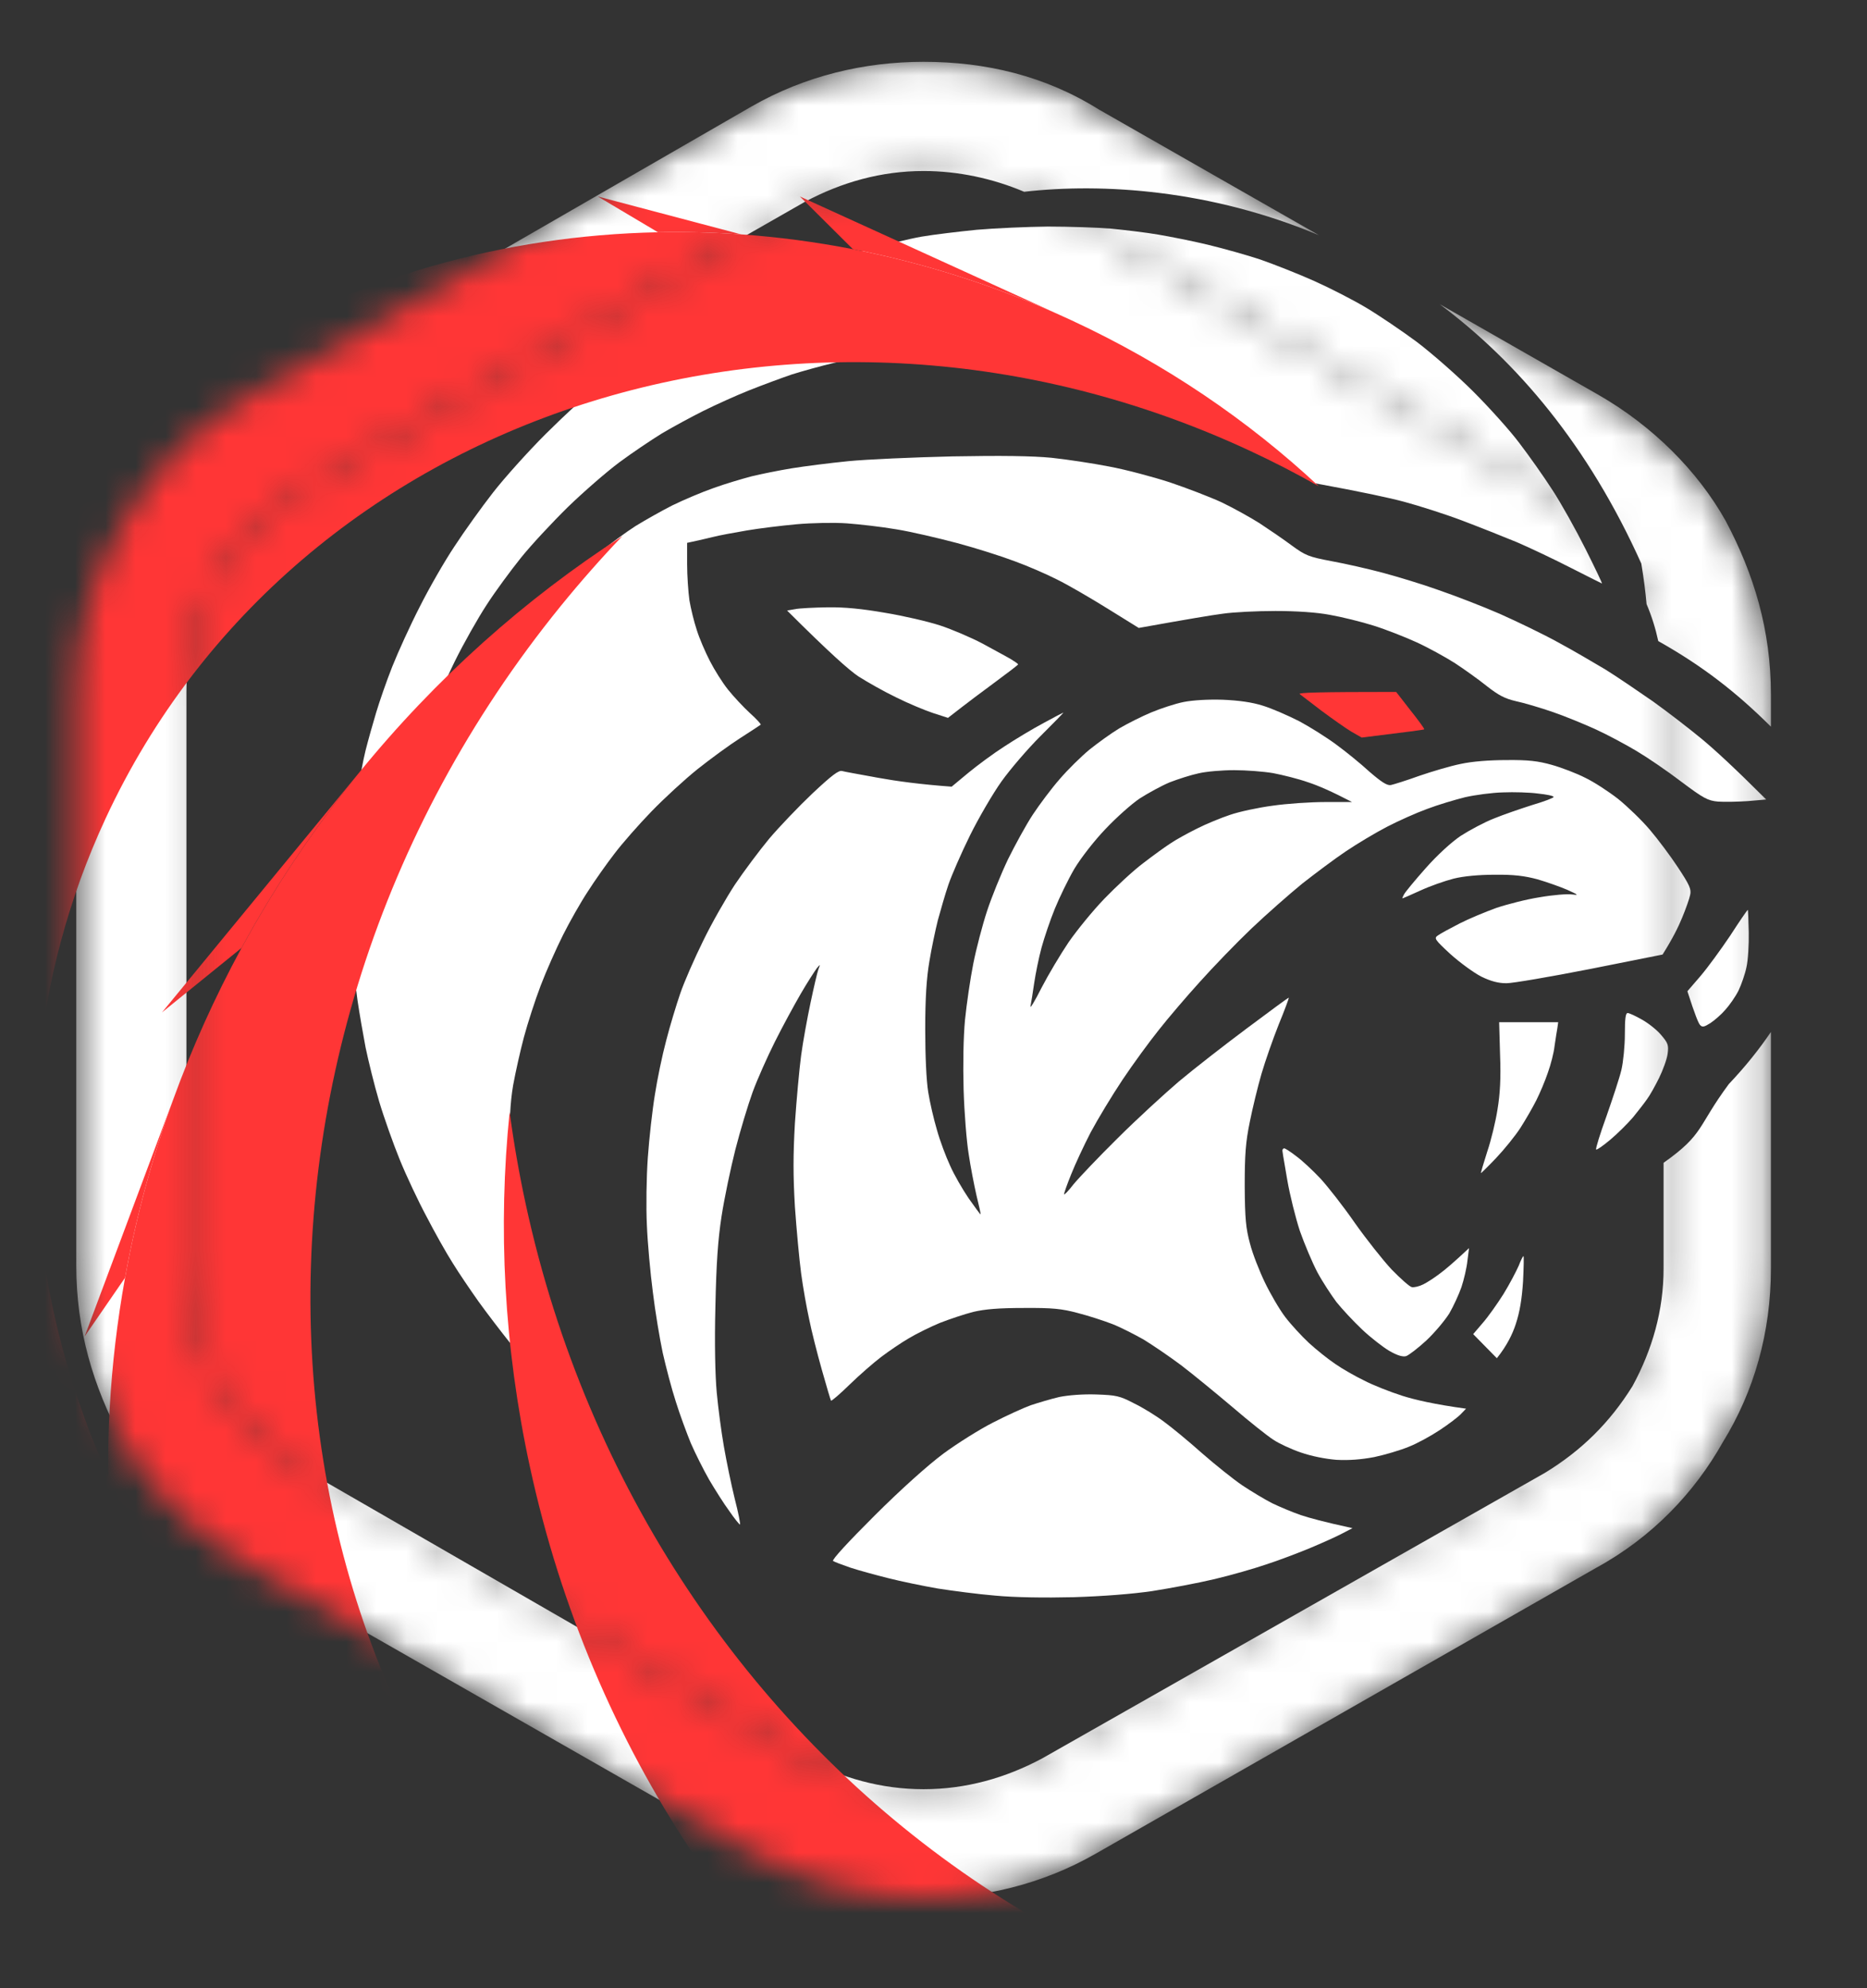
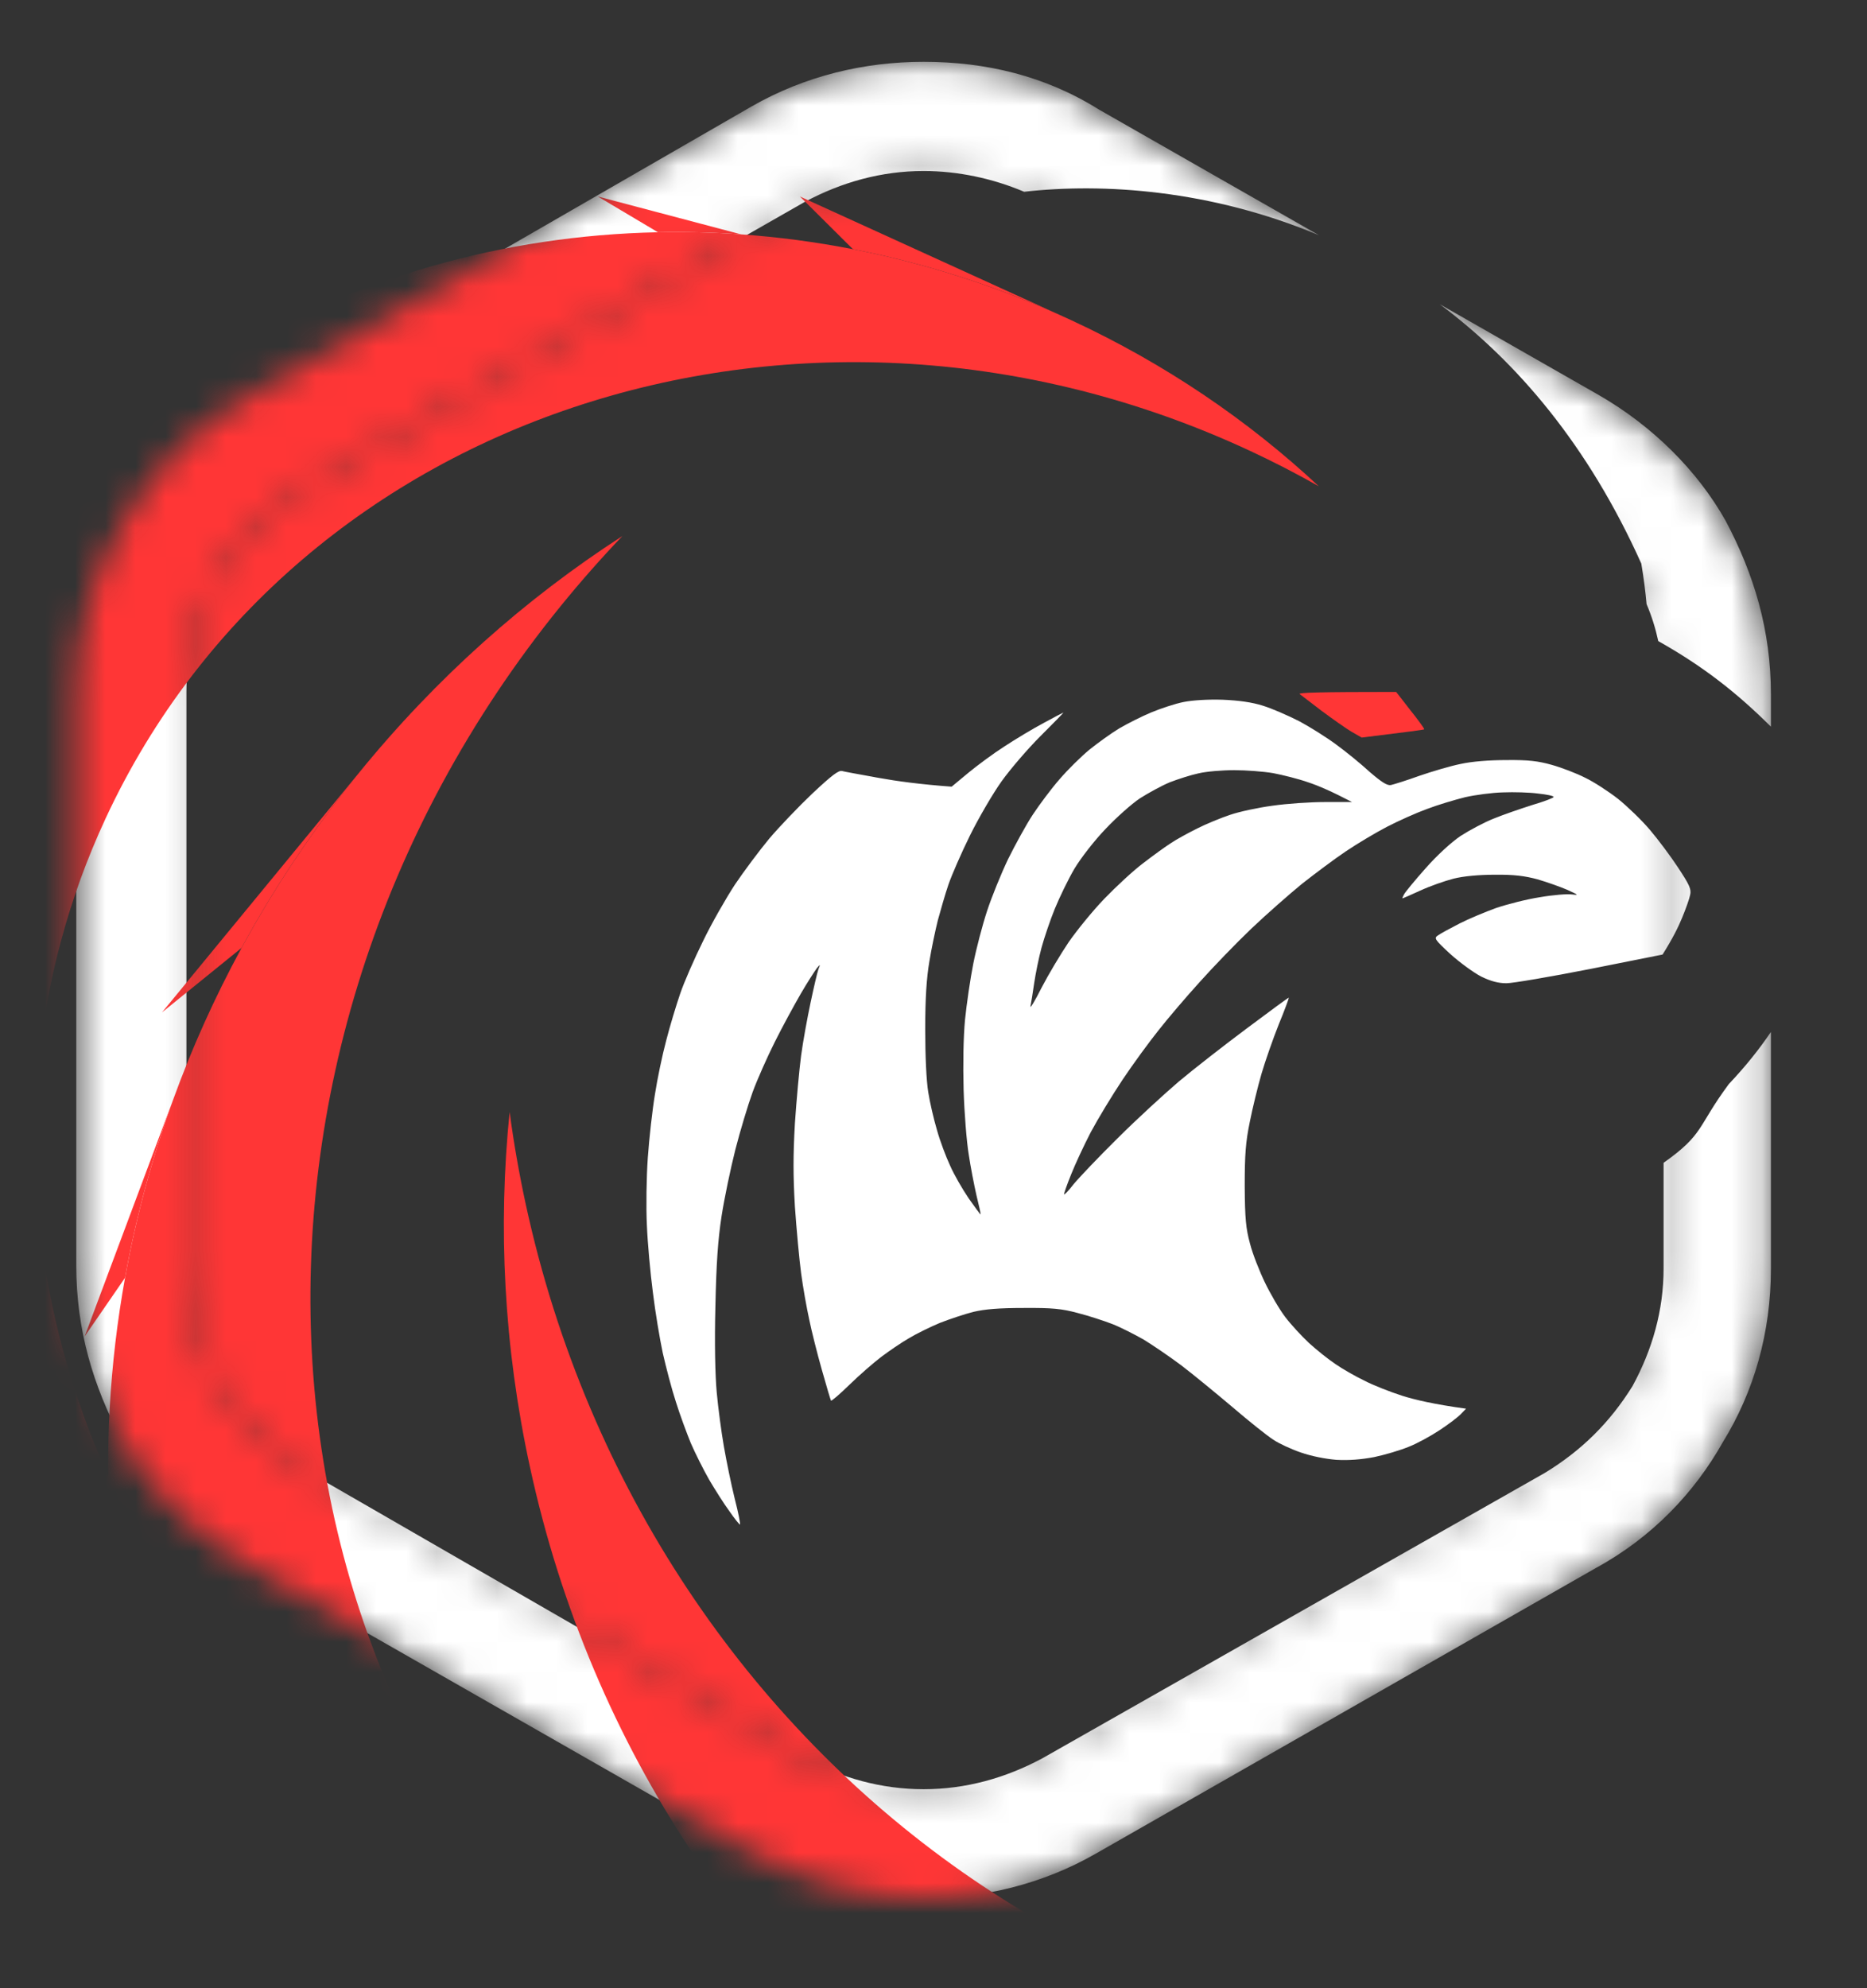
<svg xmlns="http://www.w3.org/2000/svg" width="62" height="66" viewBox="0 0 62 66" fill="none">
  <rect x="0" y="0" width="62" height="66" fill="#333333" stroke="none" />
  <mask id="mask0_64_2" style="mask-type:alpha" maskUnits="userSpaceOnUse" x="2" y="2" width="57" height="62">
    <path d="M30.671 5.676C32.078 5.676 33.485 6.048 34.704 6.699L51.306 16.271C52.525 17.015 53.463 17.944 54.214 19.152C54.964 20.36 55.245 21.662 55.245 23.055V42.108C55.245 43.502 54.87 44.803 54.214 46.011C53.463 47.219 52.525 48.148 51.306 48.892L34.611 58.371C33.391 59.022 32.078 59.394 30.671 59.394C29.264 59.394 27.951 59.022 26.732 58.371L10.13 48.799C8.911 48.056 7.973 47.126 7.223 45.918C6.472 44.71 6.191 43.409 6.191 42.015V22.963C6.191 21.569 6.566 20.267 7.223 19.059C7.973 17.851 8.911 16.922 10.13 16.178L26.732 6.699C27.951 6.048 29.264 5.676 30.671 5.676ZM30.671 2.052C28.701 2.052 26.732 2.517 24.95 3.539L8.348 13.111C6.472 14.134 5.065 15.621 4.127 17.294C3.096 18.966 2.533 20.918 2.533 22.963L2.533 42.015C2.533 44.152 3.096 46.011 4.034 47.777C4.972 49.45 6.472 50.936 8.254 51.959L24.856 61.438C26.732 62.461 28.701 63.018 30.671 63.018C32.641 63.018 34.611 62.553 36.393 61.531L52.994 52.052C54.87 51.029 56.277 49.542 57.215 47.87C58.247 46.197 58.809 44.245 58.809 42.108V23.055C58.809 20.918 58.247 19.059 57.309 17.294C56.371 15.621 54.87 14.134 53.088 13.111L36.486 3.632C34.704 2.517 32.735 2.052 30.671 2.052Z" fill="white" />
    <path d="M30.671 5.676C32.078 5.676 33.485 6.048 34.704 6.699L51.306 16.271C52.525 17.015 53.463 17.944 54.214 19.152C54.964 20.36 55.245 21.662 55.245 23.055V42.108C55.245 43.502 54.87 44.803 54.214 46.011C53.463 47.219 52.525 48.148 51.306 48.892L34.611 58.371C33.391 59.022 32.078 59.394 30.671 59.394C29.264 59.394 27.951 59.022 26.732 58.371L10.13 48.799C8.911 48.056 7.973 47.126 7.223 45.918C6.472 44.71 6.191 43.409 6.191 42.015V22.963C6.191 21.569 6.566 20.267 7.223 19.059C7.973 17.851 8.911 16.922 10.13 16.178L26.732 6.699C27.951 6.048 29.264 5.676 30.671 5.676Z" fill="white" />
  </mask>
  <g mask="url(#mask0_64_2)">
    <path d="M30.671 2.052C32.734 2.052 34.704 2.517 36.486 3.632L43.8 7.808C40.2 6.296 36.609 6.069 34.01 6.366C32.964 5.923 31.817 5.677 30.671 5.677C29.264 5.677 27.951 6.048 26.732 6.698L10.13 16.178C8.91 16.921 7.973 17.852 7.222 19.06C6.566 20.268 6.191 21.569 6.191 22.963V42.015C6.191 43.409 6.472 44.71 7.222 45.918C7.973 47.126 8.91 48.056 10.13 48.799L26.732 58.371C27.951 59.022 29.264 59.394 30.671 59.394C32.078 59.394 33.391 59.022 34.61 58.371L51.305 48.892C52.525 48.148 53.463 47.219 54.214 46.011C54.87 44.803 55.245 43.502 55.245 42.108V38.6C56.605 37.637 56.345 37.427 57.41 35.988C57.969 35.398 58.427 34.822 58.809 34.257V42.108C58.809 44.245 58.246 46.197 57.215 47.869C56.276 49.542 54.87 51.03 52.994 52.052L36.392 61.531C34.61 62.553 32.64 63.019 30.671 63.019C28.701 63.019 26.732 62.461 24.856 61.439L8.255 51.959C6.473 50.937 4.972 49.449 4.034 47.776C3.096 46.011 2.533 44.152 2.533 42.015V22.963C2.533 20.918 3.096 18.966 4.128 17.293C5.066 15.62 6.473 14.134 8.348 13.111L24.95 3.539C26.732 2.517 28.701 2.052 30.671 2.052ZM53.088 13.111C54.87 14.134 56.37 15.62 57.308 17.293C58.246 19.059 58.809 20.918 58.809 23.056V24.122C57.654 22.974 56.54 22.109 55.068 21.281C54.978 20.862 54.85 20.453 54.68 20.053C54.644 19.645 54.587 19.198 54.505 18.708C52.738 14.776 50.374 12.008 47.811 10.098L53.088 13.111Z" fill="white" />
    <path d="M46.364 22.969L46.838 23.578C47.105 23.913 47.311 24.195 47.296 24.21C47.288 24.226 46.815 24.287 45.22 24.484L44.876 24.287C44.685 24.172 44.243 23.86 43.884 23.594C43.525 23.32 43.197 23.068 43.159 23.038C43.113 22.992 43.77 22.969 46.364 22.969Z" fill="#FF3636" />
-     <path fill-rule="evenodd" clip-rule="evenodd" d="M36.9 7.59C36.442 7.552 35.496 7.521 34.801 7.521C34.107 7.529 33.046 7.575 32.435 7.628C31.824 7.689 31 7.788 30.603 7.856C30.206 7.925 29.359 8.13 28.733 8.313C28.1 8.496 27.161 8.793 26.634 8.983C26.108 9.174 25.268 9.516 24.764 9.737C24.261 9.958 23.49 10.346 23.047 10.597C22.604 10.841 21.917 11.267 21.52 11.534C21.123 11.808 20.437 12.318 19.994 12.676C19.551 13.041 18.712 13.818 18.124 14.404C17.536 14.99 16.75 15.866 16.376 16.346C16.002 16.825 15.422 17.632 15.094 18.135C14.758 18.637 14.239 19.543 13.934 20.152C13.621 20.761 13.216 21.652 13.025 22.132C12.835 22.611 12.598 23.297 12.491 23.655C12.384 24.012 12.224 24.576 12.14 24.911C12.056 25.246 11.941 25.878 11.873 26.319C11.812 26.761 11.72 27.751 11.667 28.527C11.606 29.593 11.606 30.24 11.667 31.192C11.72 31.885 11.812 32.791 11.873 33.21C11.934 33.628 12.056 34.329 12.14 34.77C12.232 35.212 12.43 36.019 12.59 36.56C12.751 37.1 13.063 37.976 13.277 38.501C13.491 39.026 13.888 39.871 14.163 40.382C14.43 40.899 14.819 41.592 15.033 41.927C15.239 42.262 15.628 42.833 15.887 43.199C16.155 43.572 16.643 44.211 16.979 44.63C17.315 45.041 17.941 45.749 18.368 46.191L19.147 46.99C18.467 45.635 18.124 44.874 17.948 44.424C17.773 43.968 17.529 43.214 17.399 42.749C17.277 42.277 17.116 41.562 17.04 41.166C16.941 40.602 16.91 40.031 16.91 38.615C16.91 37.222 16.941 36.605 17.04 36.027C17.116 35.608 17.277 34.885 17.399 34.428C17.521 33.971 17.773 33.194 17.956 32.715C18.139 32.235 18.475 31.481 18.696 31.04C18.918 30.598 19.284 29.951 19.521 29.593C19.75 29.235 20.146 28.672 20.406 28.337C20.658 28.002 21.215 27.37 21.635 26.936C22.055 26.502 22.742 25.87 23.161 25.535C23.581 25.2 24.215 24.736 24.573 24.507C24.901 24.299 25.183 24.11 25.248 24.066L25.248 24.066L25.248 24.066L25.26 24.058C25.283 24.043 25.123 23.868 24.902 23.67C24.688 23.472 24.36 23.122 24.177 22.893C23.993 22.665 23.726 22.238 23.574 21.942C23.421 21.645 23.223 21.188 23.139 20.914C23.047 20.64 22.94 20.198 22.894 19.924C22.856 19.65 22.818 19.109 22.818 18.729V18.02C23.081 17.966 23.315 17.911 23.515 17.864L23.515 17.863L23.516 17.863C23.565 17.852 23.612 17.841 23.657 17.83C23.887 17.769 24.405 17.678 24.802 17.609C25.199 17.541 25.94 17.45 26.443 17.404C26.955 17.358 27.703 17.343 28.123 17.373C28.542 17.404 29.283 17.488 29.764 17.571C30.244 17.647 31.153 17.861 31.786 18.028C32.412 18.196 33.275 18.47 33.694 18.63C34.114 18.782 34.748 19.056 35.106 19.239C35.465 19.414 36.221 19.855 36.786 20.206L37.816 20.845C39.472 20.548 40.243 20.419 40.602 20.373C40.961 20.32 41.747 20.282 42.357 20.282C43.044 20.282 43.731 20.327 44.166 20.411C44.556 20.48 45.212 20.64 45.617 20.769C46.029 20.898 46.67 21.15 47.051 21.325C47.433 21.5 47.998 21.812 48.311 22.01C48.624 22.216 49.105 22.558 49.379 22.779C49.769 23.084 49.975 23.19 50.334 23.274C50.585 23.327 51.135 23.487 51.555 23.632C51.974 23.776 52.623 24.043 53.005 24.218C53.387 24.393 53.982 24.713 54.341 24.926C54.699 25.139 55.371 25.596 55.829 25.946C56.569 26.502 56.714 26.578 57.05 26.609C57.256 26.624 57.707 26.616 58.042 26.593L58.653 26.54C57.584 25.474 56.943 24.888 56.531 24.545C56.119 24.203 55.379 23.632 54.89 23.282C54.394 22.939 53.692 22.459 53.31 22.223C52.929 21.995 52.226 21.584 51.745 21.325C51.265 21.058 50.395 20.64 49.815 20.381C49.242 20.13 48.311 19.772 47.754 19.581C47.204 19.383 46.364 19.132 45.907 19.01C45.449 18.888 44.685 18.713 44.227 18.63C43.456 18.485 43.35 18.439 42.892 18.104C42.617 17.899 42.136 17.571 41.823 17.366C41.51 17.168 40.945 16.856 40.564 16.673C40.182 16.498 39.411 16.201 38.846 16.011C38.282 15.828 37.366 15.584 36.824 15.485C36.282 15.379 35.419 15.249 34.916 15.196C34.282 15.135 33.267 15.12 31.634 15.15C30.328 15.181 28.771 15.249 28.161 15.31C27.55 15.371 26.711 15.478 26.291 15.546C25.871 15.615 25.268 15.736 24.955 15.813C24.642 15.896 24.07 16.064 23.696 16.201C23.322 16.33 22.696 16.597 22.322 16.779C21.948 16.97 21.398 17.282 21.101 17.465C20.803 17.655 20.253 18.059 19.879 18.363C19.505 18.668 18.902 19.223 18.544 19.589C18.185 19.962 17.605 20.632 17.246 21.066C16.887 21.508 16.353 22.223 16.063 22.665C15.765 23.106 15.315 23.822 15.071 24.264C14.827 24.705 14.453 25.436 14.246 25.901C14.04 26.365 13.773 27.027 13.651 27.385C13.529 27.743 13.43 27.964 13.43 27.88C13.43 27.796 13.483 27.37 13.552 26.928C13.613 26.487 13.758 25.771 13.865 25.329C13.972 24.888 14.178 24.188 14.323 23.769C14.468 23.35 14.819 22.528 15.109 21.942C15.399 21.355 15.872 20.518 16.162 20.076C16.445 19.635 16.964 18.934 17.3 18.515C17.635 18.097 18.338 17.343 18.857 16.833C19.376 16.33 20.146 15.66 20.566 15.348C20.986 15.036 21.62 14.61 21.978 14.389C22.337 14.176 22.955 13.841 23.352 13.643C23.749 13.445 24.436 13.133 24.879 12.957C25.321 12.782 25.955 12.546 26.291 12.432C26.627 12.325 27.26 12.15 27.703 12.044C28.145 11.945 28.863 11.8 29.306 11.739C29.748 11.671 30.794 11.595 31.634 11.572C32.55 11.549 33.511 11.564 34.038 11.617C34.519 11.663 35.229 11.755 35.603 11.815C35.977 11.884 36.618 12.013 37.015 12.12C37.411 12.219 38.045 12.409 38.427 12.539C38.808 12.676 39.457 12.942 39.877 13.14C40.297 13.346 40.7 13.729 41.082 13.995C41.456 14.262 42.305 14.884 42.748 15.31L43.617 16.033C45.273 16.338 46.151 16.528 46.632 16.658C47.112 16.787 47.975 17.061 48.54 17.274C49.105 17.488 49.929 17.815 50.372 17.998C50.814 18.188 51.616 18.569 52.165 18.85L52.339 18.938L52.339 18.938C52.803 19.173 53.175 19.361 53.196 19.368C53.219 19.376 52.974 18.866 52.654 18.226C52.333 17.587 51.845 16.711 51.555 16.269C51.272 15.828 50.776 15.127 50.456 14.709C50.143 14.29 49.448 13.521 48.922 12.995C48.395 12.47 47.555 11.732 47.051 11.351C46.548 10.978 45.792 10.468 45.372 10.217C44.953 9.965 44.182 9.569 43.655 9.333C43.128 9.097 42.319 8.778 41.861 8.618C41.403 8.465 40.61 8.245 40.106 8.123C39.602 8.001 38.862 7.856 38.465 7.788C38.068 7.719 37.358 7.636 36.9 7.59ZM29.397 20.343C28.649 20.213 28.061 20.152 27.489 20.16C27.039 20.168 26.55 20.19 26.405 20.221L26.138 20.267C27.558 21.683 28.207 22.254 28.504 22.452C28.802 22.642 29.367 22.962 29.764 23.152C30.16 23.35 30.71 23.578 30.985 23.67L31.481 23.83C32.145 23.312 32.664 22.924 33.069 22.627C33.473 22.33 33.801 22.078 33.809 22.056C33.809 22.033 33.694 21.957 33.557 21.873C33.479 21.827 33.292 21.726 33.074 21.607C32.931 21.53 32.774 21.444 32.626 21.363C32.252 21.165 31.611 20.891 31.214 20.761C30.817 20.632 30 20.442 29.397 20.343ZM58.073 30.948C58.065 30.537 58.05 30.202 58.042 30.202C58.027 30.202 57.76 30.59 57.455 31.063C57.142 31.527 56.699 32.136 56.462 32.41L56.035 32.905C56.287 33.689 56.401 33.963 56.455 34.024C56.531 34.108 56.592 34.093 56.798 33.963C56.936 33.872 57.165 33.674 57.294 33.522C57.432 33.37 57.63 33.088 57.73 32.89C57.829 32.684 57.951 32.334 57.997 32.106C58.05 31.877 58.081 31.352 58.073 30.948ZM54.531 33.849C54.318 33.727 54.104 33.628 54.051 33.628C53.982 33.628 53.959 33.819 53.959 34.336C53.959 34.717 53.906 35.25 53.844 35.517C53.783 35.775 53.554 36.468 53.348 37.054C53.135 37.641 52.982 38.136 53.005 38.158C53.028 38.181 53.242 38.029 53.478 37.831C53.722 37.626 54.058 37.291 54.234 37.085C54.402 36.879 54.615 36.605 54.699 36.483C54.791 36.362 54.967 36.042 55.096 35.783C55.226 35.517 55.356 35.159 55.379 34.984C55.417 34.694 55.394 34.626 55.165 34.359C55.028 34.192 54.737 33.963 54.531 33.849ZM51.745 33.933H49.784L49.815 35.022C49.845 35.783 49.815 36.316 49.73 36.826C49.669 37.222 49.517 37.854 49.387 38.235C49.265 38.615 49.173 38.927 49.181 38.943C49.181 38.95 49.41 38.729 49.677 38.448C49.952 38.158 50.318 37.709 50.494 37.435C50.669 37.161 50.906 36.75 51.02 36.522C51.135 36.293 51.31 35.882 51.402 35.608C51.501 35.334 51.6 34.946 51.623 34.732C51.628 34.7 51.633 34.666 51.638 34.631L51.638 34.631C51.666 34.446 51.696 34.242 51.715 34.146L51.745 33.933ZM43.044 38.379C42.861 38.235 42.678 38.12 42.648 38.12C42.617 38.12 42.586 38.151 42.586 38.197C42.586 38.225 42.63 38.48 42.688 38.817L42.688 38.819C42.698 38.877 42.708 38.937 42.719 38.999L42.729 39.06C42.735 39.094 42.741 39.129 42.747 39.163C42.831 39.658 43.022 40.42 43.166 40.861C43.319 41.295 43.579 41.912 43.747 42.232C43.914 42.544 44.205 42.985 44.38 43.221C44.563 43.45 44.945 43.861 45.235 44.135C45.517 44.402 45.929 44.721 46.136 44.843C46.39 44.99 46.576 45.049 46.693 45.018C46.784 44.988 47.09 44.752 47.372 44.493C47.647 44.234 47.983 43.831 48.128 43.602C48.265 43.366 48.448 42.97 48.532 42.727C48.616 42.475 48.708 42.079 48.731 41.851L48.784 41.432C48.273 41.912 47.983 42.156 47.815 42.277C47.647 42.407 47.403 42.567 47.265 42.635C47.128 42.704 46.96 42.742 46.884 42.727C46.807 42.711 46.51 42.445 46.212 42.14C45.922 41.828 45.372 41.135 44.991 40.595C44.617 40.054 44.098 39.392 43.846 39.118C43.594 38.851 43.235 38.516 43.044 38.379ZM50.578 42.536C50.601 42.072 50.608 41.699 50.593 41.699C50.57 41.699 50.501 41.843 50.433 42.019C50.356 42.194 50.135 42.62 49.929 42.955C49.723 43.282 49.41 43.724 49.234 43.922L48.922 44.287L49.708 45.087C50.044 44.668 50.227 44.287 50.334 43.96C50.471 43.549 50.54 43.115 50.578 42.536ZM37.663 46.587C37.182 46.335 37.068 46.313 36.404 46.29C35.969 46.275 35.488 46.313 35.183 46.373C34.916 46.434 34.481 46.564 34.229 46.648C33.977 46.739 33.412 46.998 32.969 47.226C32.534 47.447 31.794 47.911 31.328 48.254C30.817 48.635 29.931 49.426 29.038 50.317C28.168 51.185 27.619 51.779 27.665 51.817C27.71 51.848 27.97 51.947 28.237 52.038C28.512 52.129 29.077 52.282 29.497 52.388C29.916 52.495 30.657 52.647 31.137 52.731C31.626 52.807 32.481 52.921 33.046 52.967C33.687 53.028 34.679 53.043 35.641 53.02C36.625 52.99 37.61 52.914 38.274 52.815C38.862 52.723 39.793 52.548 40.335 52.419C40.884 52.289 41.655 52.068 42.052 51.931C42.457 51.802 43.09 51.558 43.464 51.406C43.846 51.246 44.327 51.033 44.533 50.926L44.914 50.728C43.968 50.523 43.472 50.386 43.197 50.294C42.93 50.203 42.495 50.02 42.243 49.899C41.991 49.769 41.548 49.503 41.251 49.305C40.961 49.107 40.358 48.627 39.915 48.239C39.48 47.85 38.907 47.379 38.656 47.196C38.404 47.005 37.961 46.731 37.663 46.587Z" fill="white" />
    <path fill-rule="evenodd" clip-rule="evenodd" d="M40.602 23.228C41.144 23.251 41.579 23.312 41.938 23.426C42.235 23.517 42.777 23.753 43.151 23.944C43.518 24.142 44.075 24.492 44.38 24.721C44.693 24.949 45.189 25.352 45.479 25.619C45.884 25.969 46.067 26.083 46.189 26.06C46.288 26.038 46.708 25.908 47.128 25.756C47.548 25.611 48.166 25.428 48.502 25.36C48.883 25.276 49.463 25.231 50.028 25.231C50.746 25.223 51.074 25.261 51.532 25.39C51.86 25.482 52.356 25.672 52.639 25.817C52.929 25.954 53.417 26.274 53.73 26.517C54.043 26.768 54.516 27.225 54.783 27.538C55.05 27.85 55.478 28.421 55.722 28.794C56.104 29.372 56.172 29.517 56.127 29.707C56.104 29.829 55.982 30.172 55.859 30.469C55.737 30.766 55.547 31.154 55.211 31.687L52.806 32.166C51.486 32.425 50.234 32.639 50.028 32.639C49.761 32.639 49.517 32.578 49.189 32.418C48.937 32.288 48.479 31.953 48.166 31.672C47.647 31.192 47.616 31.146 47.746 31.055C47.83 30.994 48.151 30.819 48.464 30.659C48.776 30.499 49.326 30.271 49.685 30.141C50.044 30.02 50.692 29.852 51.135 29.784C51.578 29.707 52.059 29.669 52.203 29.692C52.44 29.723 52.417 29.707 52.051 29.54C51.822 29.441 51.371 29.281 51.059 29.19C50.631 29.075 50.272 29.03 49.647 29.037C49.12 29.037 48.608 29.083 48.273 29.167C47.975 29.243 47.479 29.418 47.166 29.563C46.853 29.707 46.586 29.822 46.571 29.822C46.563 29.822 46.586 29.761 46.624 29.692C46.662 29.616 46.983 29.228 47.334 28.832C47.715 28.398 48.189 27.964 48.502 27.751C48.799 27.56 49.295 27.294 49.608 27.172C49.921 27.043 50.501 26.845 50.883 26.723C51.272 26.609 51.593 26.487 51.593 26.456C51.593 26.418 51.364 26.373 51.074 26.342C50.791 26.304 50.272 26.289 49.914 26.304C49.555 26.312 48.99 26.388 48.654 26.464C48.319 26.548 47.754 26.715 47.395 26.852C47.036 26.982 46.441 27.248 46.059 27.446C45.678 27.644 45.067 28.009 44.693 28.261C44.319 28.512 43.67 28.999 43.243 29.334C42.823 29.677 42.06 30.347 41.556 30.826C41.052 31.306 40.281 32.106 39.839 32.6C39.396 33.088 38.785 33.803 38.48 34.192C38.175 34.572 37.633 35.311 37.282 35.836C36.931 36.362 36.457 37.146 36.221 37.587C35.992 38.029 35.702 38.653 35.572 38.981C35.442 39.3 35.335 39.605 35.335 39.643C35.335 39.681 35.48 39.536 35.648 39.316C35.824 39.102 36.488 38.402 37.121 37.778C37.755 37.146 38.671 36.308 39.152 35.897C39.633 35.494 40.648 34.702 41.403 34.139C42.159 33.575 42.785 33.111 42.8 33.118C42.808 33.126 42.663 33.529 42.464 34.009C42.273 34.489 42.014 35.227 41.892 35.646C41.77 36.065 41.594 36.788 41.503 37.245C41.365 37.915 41.335 38.334 41.335 39.377C41.342 40.45 41.373 40.778 41.51 41.28C41.594 41.615 41.823 42.194 42.006 42.574C42.19 42.955 42.487 43.465 42.678 43.716C42.869 43.968 43.227 44.356 43.472 44.584C43.724 44.813 44.113 45.125 44.342 45.277C44.571 45.437 44.998 45.681 45.296 45.825C45.586 45.978 46.166 46.206 46.571 46.335C46.983 46.465 47.624 46.617 48.685 46.762L48.517 46.937C48.425 47.036 48.105 47.279 47.815 47.47C47.517 47.668 47.059 47.919 46.784 48.026C46.51 48.14 45.998 48.292 45.639 48.368C45.197 48.452 44.792 48.482 44.38 48.46C44.006 48.429 43.548 48.338 43.197 48.216C42.884 48.109 42.472 47.919 42.281 47.79C42.09 47.668 41.487 47.188 40.945 46.724C40.396 46.259 39.625 45.627 39.228 45.323C38.831 45.026 38.259 44.638 37.969 44.462C37.671 44.295 37.213 44.059 36.938 43.952C36.663 43.846 36.152 43.678 35.793 43.587C35.259 43.442 34.938 43.412 34 43.419C33.168 43.419 32.71 43.458 32.321 43.549C32.023 43.625 31.527 43.792 31.214 43.914C30.901 44.044 30.435 44.272 30.183 44.424C29.931 44.569 29.519 44.851 29.267 45.041C29.016 45.231 28.542 45.643 28.222 45.955C27.894 46.275 27.611 46.518 27.596 46.495C27.581 46.472 27.443 46.008 27.291 45.468C27.138 44.927 26.947 44.173 26.871 43.792C26.787 43.412 26.665 42.727 26.604 42.27C26.543 41.813 26.451 40.816 26.398 40.062C26.337 39.026 26.337 38.349 26.398 37.283C26.451 36.506 26.543 35.494 26.604 35.037C26.665 34.58 26.81 33.788 26.917 33.286C27.023 32.783 27.138 32.288 27.176 32.182L27.176 32.182C27.211 32.09 27.228 32.044 27.221 32.04C27.214 32.036 27.183 32.072 27.123 32.144C27.062 32.227 26.817 32.6 26.596 32.981C26.375 33.362 25.985 34.078 25.734 34.58C25.482 35.083 25.146 35.836 24.993 36.255C24.841 36.674 24.581 37.534 24.421 38.158C24.261 38.79 24.054 39.78 23.963 40.366C23.841 41.158 23.787 41.935 23.757 43.374C23.726 44.584 23.749 45.658 23.802 46.229C23.848 46.731 23.955 47.538 24.039 48.018C24.123 48.498 24.283 49.282 24.398 49.746C24.52 50.218 24.596 50.607 24.573 50.607C24.55 50.607 24.39 50.409 24.222 50.165C24.047 49.929 23.749 49.457 23.551 49.122C23.36 48.787 23.085 48.239 22.94 47.904C22.803 47.569 22.574 46.952 22.444 46.533C22.307 46.115 22.116 45.384 22.009 44.912C21.91 44.447 21.757 43.534 21.681 42.902C21.597 42.262 21.505 41.257 21.482 40.671C21.452 40.077 21.467 39.08 21.513 38.425C21.559 37.778 21.665 36.834 21.749 36.331C21.826 35.829 21.994 35.022 22.123 34.542C22.245 34.062 22.459 33.362 22.589 32.981C22.719 32.6 23.062 31.816 23.352 31.23C23.635 30.644 24.116 29.806 24.405 29.365C24.703 28.923 25.215 28.238 25.543 27.842C25.879 27.446 26.527 26.768 26.985 26.334C27.627 25.733 27.855 25.558 27.97 25.596C28.047 25.617 28.52 25.703 29.054 25.799L29.054 25.8L29.055 25.8L29.191 25.824C29.779 25.931 30.565 26.038 31.603 26.114L32.153 25.657C32.458 25.406 32.992 25.01 33.351 24.781C33.71 24.545 34.29 24.195 34.648 24.005C35.007 23.807 35.305 23.655 35.312 23.655C35.328 23.655 34.984 24.005 34.549 24.439C34.122 24.865 33.542 25.543 33.259 25.939C32.977 26.334 32.504 27.142 32.214 27.728C31.924 28.314 31.603 29.053 31.496 29.365C31.389 29.677 31.237 30.21 31.145 30.545C31.061 30.88 30.931 31.497 30.863 31.915C30.771 32.448 30.725 33.126 30.725 34.161C30.725 35.067 30.764 35.882 30.825 36.255C30.878 36.59 31.008 37.153 31.115 37.511C31.214 37.869 31.412 38.395 31.55 38.691C31.679 38.988 31.962 39.476 32.168 39.78C32.382 40.085 32.557 40.321 32.565 40.313C32.572 40.298 32.511 40.016 32.427 39.681C32.351 39.346 32.229 38.729 32.168 38.311C32.099 37.892 32.023 36.933 32 36.179C31.977 35.341 31.992 34.435 32.046 33.857C32.099 33.331 32.221 32.494 32.321 31.991C32.42 31.489 32.626 30.705 32.779 30.24C32.931 29.776 33.244 29.007 33.473 28.527C33.71 28.048 34.076 27.378 34.297 27.043C34.519 26.708 34.916 26.175 35.19 25.863C35.458 25.55 35.9 25.116 36.175 24.888C36.45 24.667 36.892 24.347 37.167 24.18C37.442 24.02 37.923 23.776 38.236 23.647C38.549 23.517 39.03 23.358 39.304 23.304C39.61 23.243 40.113 23.213 40.602 23.228ZM38.846 25.969C39.121 25.863 39.549 25.725 39.8 25.672C40.052 25.611 40.587 25.566 40.984 25.566C41.38 25.566 41.968 25.611 42.281 25.665C42.594 25.725 43.121 25.855 43.441 25.969C43.77 26.076 44.227 26.274 44.899 26.624H44.014C43.518 26.624 42.731 26.677 42.258 26.746C41.793 26.807 41.151 26.944 40.846 27.05C40.548 27.149 40.045 27.355 39.747 27.507C39.442 27.659 39.053 27.872 38.885 27.987C38.717 28.093 38.304 28.39 37.969 28.649C37.633 28.9 37.053 29.441 36.671 29.837C36.289 30.233 35.763 30.88 35.488 31.276C35.221 31.672 34.816 32.349 34.587 32.791C34.366 33.232 34.198 33.507 34.221 33.4C34.244 33.293 34.297 32.951 34.343 32.639C34.389 32.326 34.496 31.794 34.587 31.459C34.679 31.123 34.877 30.537 35.03 30.164C35.183 29.791 35.473 29.19 35.679 28.839C35.893 28.482 36.343 27.903 36.709 27.522C37.068 27.142 37.579 26.685 37.854 26.502C38.129 26.327 38.572 26.083 38.846 25.969Z" fill="white" />
    <path d="M-2.387 22.851C-8.346 35.681 -2.591 51.159 10.473 58.565C1.711 50.399 -1.462 37.864 3.507 27.168C9.807 13.606 26.811 8.138 41.487 14.955C42.28 15.323 43.049 15.719 43.795 16.142C41.446 13.953 38.697 12.079 35.594 10.638C35.452 10.572 35.31 10.507 35.168 10.444C32.923 9.44 30.626 8.721 28.324 8.272C27.085 8.031 25.845 7.867 24.611 7.78C23.686 7.714 22.765 7.691 21.85 7.71C11.519 7.921 1.987 13.436 -2.387 22.851Z" fill="#FF3636" />
    <path d="M35.168 10.444L26.563 6.522L28.324 8.272C30.626 8.721 32.923 9.44 35.168 10.444Z" fill="#FF3636" />
    <path d="M24.611 7.78L19.851 6.522L21.85 7.71C22.765 7.691 23.686 7.714 24.611 7.78Z" fill="#FF3636" />
    <path d="M14.944 73.207C28.054 83.853 47.65 81.713 60.038 68.755C48.028 76.51 32.592 76.521 21.663 67.647C7.805 56.393 6.443 35.114 18.621 20.117C19.279 19.308 19.962 18.533 20.669 17.794C17.45 19.872 14.477 22.508 11.902 25.678C10.405 27.522 9.112 29.462 8.022 31.466C7.127 33.11 6.37 34.797 5.747 36.512C5.043 38.453 4.512 40.429 4.153 42.415C2.074 53.918 5.772 65.758 14.944 73.207Z" fill="#FF3636" />
    <path d="M5.747 36.512L2.809 44.366L4.153 42.415C4.512 40.429 5.043 38.453 5.747 36.512Z" fill="#FF3636" />
    <path d="M11.902 25.678L5.379 33.608L8.022 31.466C9.112 29.462 10.405 27.522 11.902 25.678Z" fill="#FF3636" />
    <path d="M56.591 76.028C73.096 72.453 83.678 55.821 81.31 38.051C79.854 52.274 70.211 64.328 56.452 67.308C39.005 71.087 21.546 58.846 17.457 39.966C17.236 38.946 17.059 37.928 16.924 36.914C16.533 40.727 16.731 44.695 17.596 48.686C21.685 67.566 39.144 79.807 56.591 76.028Z" fill="#FF3636" />
  </g>
</svg>